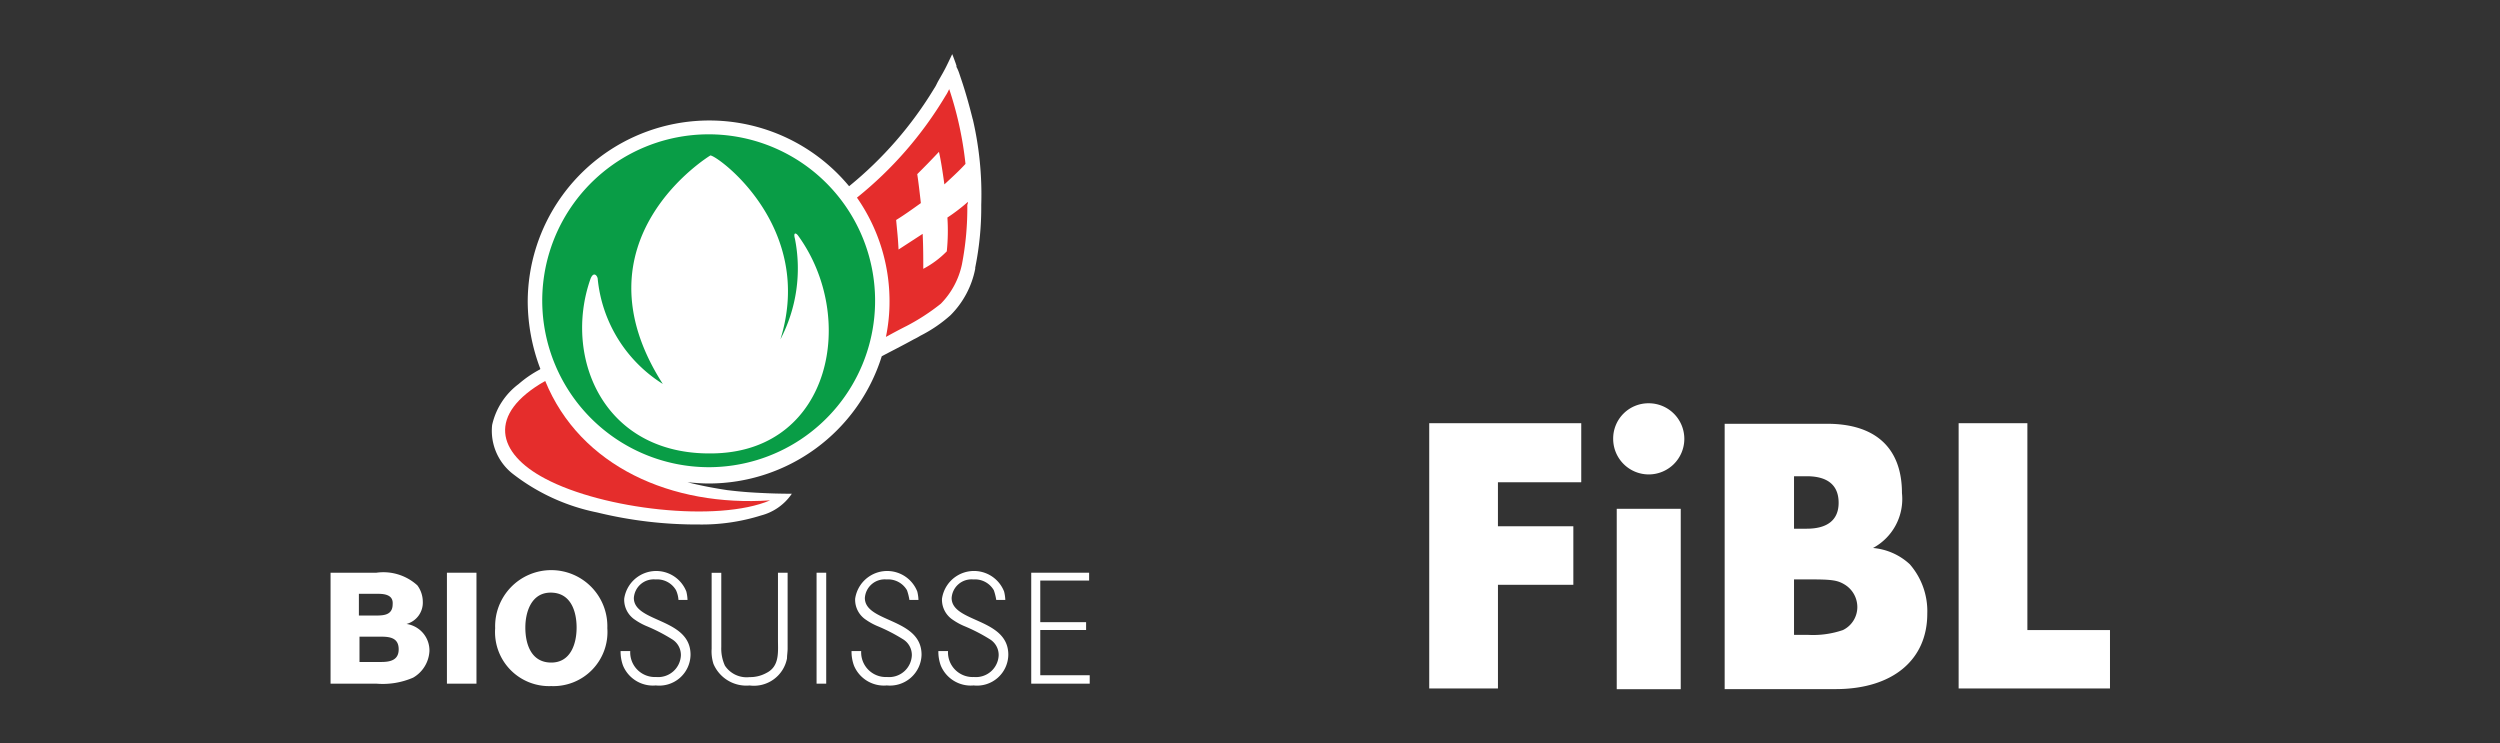
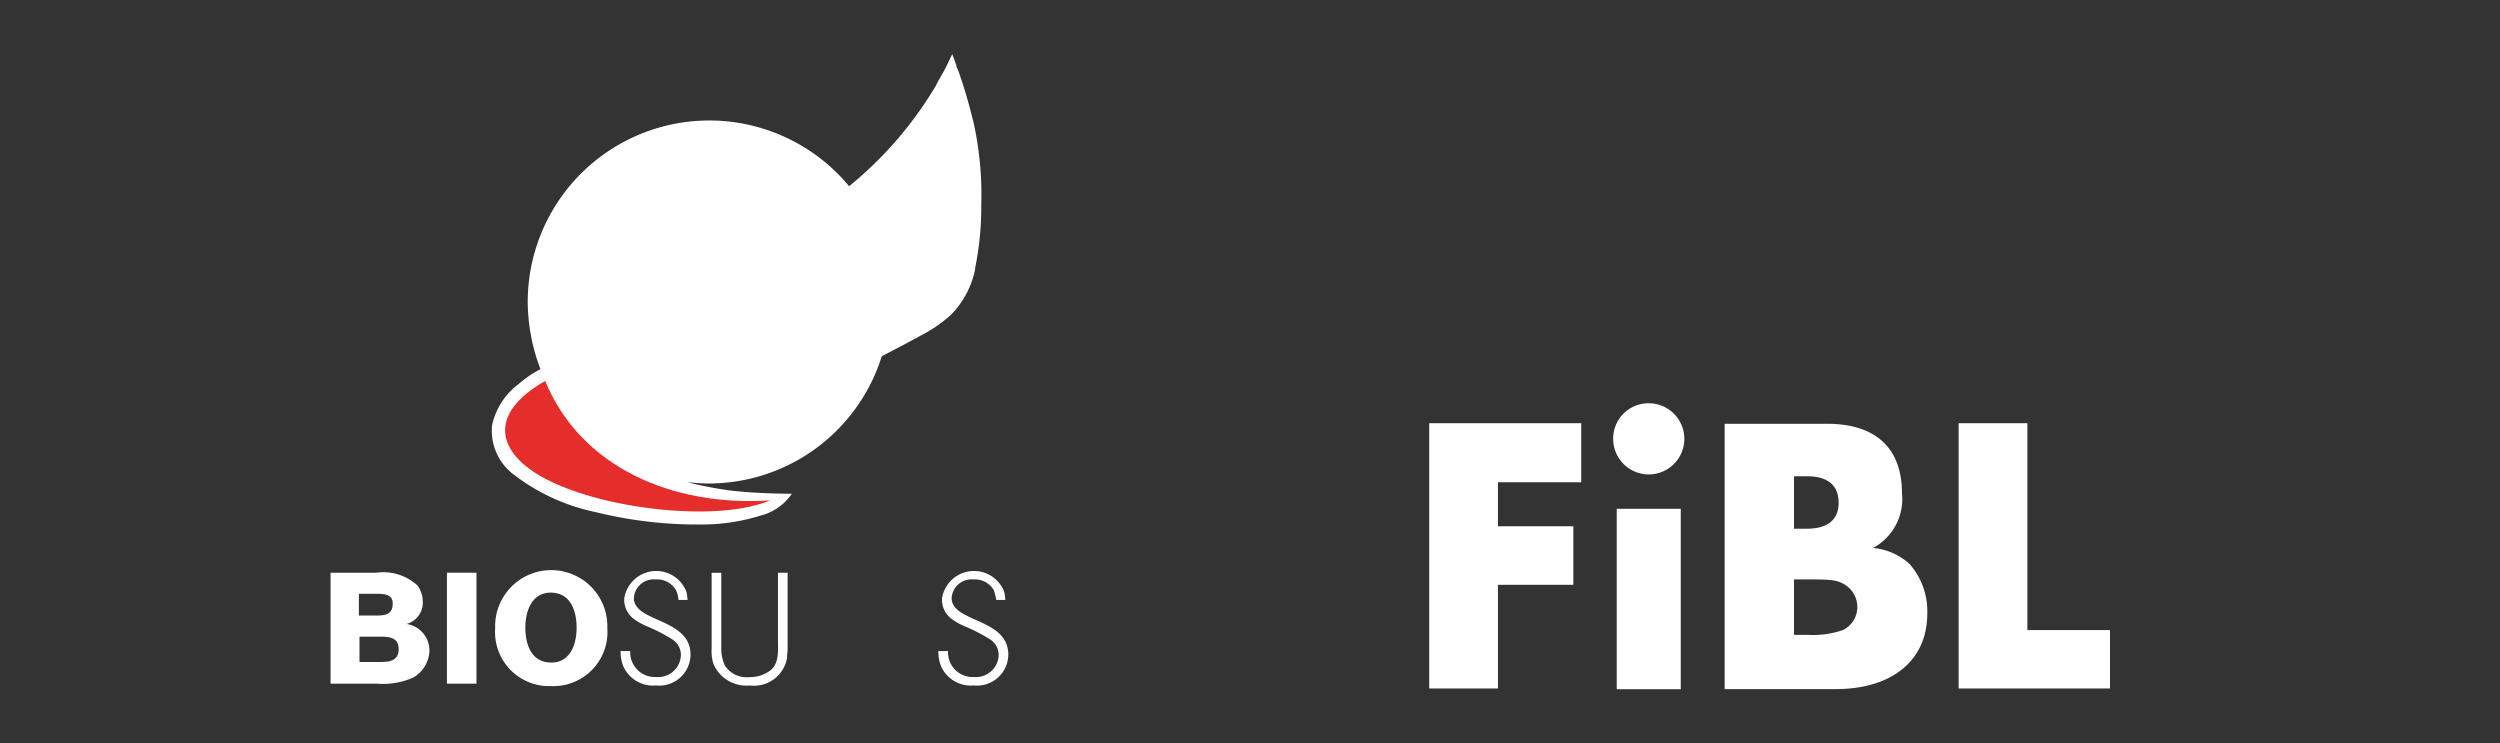
<svg xmlns="http://www.w3.org/2000/svg" id="Ebene_1" data-name="Ebene 1" viewBox="0 0 148 44">
  <rect x="0" y="0" width="148" height="44" fill="#333333" stroke="none" />
  <defs>
    <style>.cls-1{fill:#fff;}.cls-2{fill:#099d46;}.cls-3{fill:#e52d2c;}</style>
  </defs>
  <path class="cls-1" d="M24.459,40.116a4.528,4.528,0,0,1-2.177.357H19.569V33.905h2.713a2.987,2.987,0,0,1,2.427.75,1.642,1.642,0,0,1,.321.964,1.309,1.309,0,0,1-.964,1.32,1.585,1.585,0,0,1,1.357,1.607,1.93,1.93,0,0,1-.964,1.57m-2.07-4.962H21.246V36.44h1c.5,0,1-.036,1-.679.036-.5-.392-.607-.856-.607m.107,2.535H21.282v1.5h1.285c.536,0,1.035-.107,1.035-.749,0-.714-.571-.75-1.106-.75" />
  <rect class="cls-1" x="26.458" y="33.905" width="1.749" height="6.568" />
  <path class="cls-1" d="M32.634,40.616a3.2,3.2,0,0,1-3.32-3.427,3.322,3.322,0,1,1,6.64,0,3.2,3.2,0,0,1-3.32,3.427M32.6,35.083c-1.142,0-1.5,1.142-1.5,2.07,0,1,.357,2.071,1.535,2.071,1.142,0,1.5-1.107,1.5-2.071,0-.928-.321-2.07-1.535-2.07" />
  <path class="cls-1" d="M38.809,40.58A1.919,1.919,0,0,1,36.882,39.4a2.4,2.4,0,0,1-.143-.856h.571a1.462,1.462,0,0,0,1.535,1.535A1.346,1.346,0,0,0,40.309,38.8a1.091,1.091,0,0,0-.536-.964,10.247,10.247,0,0,0-1.535-.786,3.682,3.682,0,0,1-.642-.357,1.419,1.419,0,0,1-.643-1.249,1.915,1.915,0,0,1,3.677-.428,2.382,2.382,0,0,1,.071.5h-.535a1.672,1.672,0,0,0-.143-.571,1.292,1.292,0,0,0-1.214-.642A1.178,1.178,0,0,0,37.524,35.4c0,1.464,3.356,1.178,3.356,3.356a1.852,1.852,0,0,1-2.071,1.82" />
  <path class="cls-1" d="M46.591,38.974a1.992,1.992,0,0,1-2.213,1.606A2.114,2.114,0,0,1,42.236,39.3a2.454,2.454,0,0,1-.107-.892v-4.5H42.7V38.3a2.44,2.44,0,0,0,.215,1.106,1.543,1.543,0,0,0,1.463.679,1.989,1.989,0,0,0,1-.25c.785-.393.678-1.25.678-1.964V33.905h.571v4.5c0,.178-.036.393-.036.571" />
-   <rect class="cls-1" x="48.341" y="33.905" width="0.571" height="6.568" />
-   <path class="cls-1" d="M52.481,40.58A1.919,1.919,0,0,1,50.554,39.4a2.4,2.4,0,0,1-.143-.856h.571a1.462,1.462,0,0,0,1.535,1.535A1.346,1.346,0,0,0,53.981,38.8a1.091,1.091,0,0,0-.536-.964,10.247,10.247,0,0,0-1.535-.786,3.682,3.682,0,0,1-.642-.357,1.419,1.419,0,0,1-.643-1.249,1.915,1.915,0,0,1,3.677-.428,2.382,2.382,0,0,1,.071.5h-.535a3.336,3.336,0,0,0-.143-.571,1.292,1.292,0,0,0-1.214-.642A1.178,1.178,0,0,0,51.2,35.4c0,1.464,3.356,1.178,3.356,3.356a1.871,1.871,0,0,1-2.071,1.82" />
  <path class="cls-1" d="M57.622,40.58A1.921,1.921,0,0,1,55.694,39.4a2.4,2.4,0,0,1-.143-.856h.572a1.461,1.461,0,0,0,1.535,1.535A1.346,1.346,0,0,0,59.121,38.8a1.09,1.09,0,0,0-.535-.964,10.344,10.344,0,0,0-1.535-.786,3.729,3.729,0,0,1-.643-.357,1.421,1.421,0,0,1-.642-1.249,1.914,1.914,0,0,1,3.676-.428,2.384,2.384,0,0,1,.072.5h-.536a3.332,3.332,0,0,0-.142-.571,1.292,1.292,0,0,0-1.214-.642A1.177,1.177,0,0,0,56.337,35.4c0,1.464,3.355,1.178,3.355,3.356a1.852,1.852,0,0,1-2.07,1.82" />
-   <polygon class="cls-1" points="61.049 40.473 61.049 33.905 64.476 33.905 64.476 34.369 61.584 34.369 61.584 36.832 64.297 36.832 64.297 37.296 61.584 37.296 61.584 39.974 64.511 39.974 64.511 40.473 61.049 40.473" />
  <path class="cls-1" d="M57.586,7.061c-.178-.714-.392-1.5-.642-2.249L56.8,4.383a2.563,2.563,0,0,0-.143-.357.211.211,0,0,1-.036-.142c0-.036-.035-.072-.035-.107-.179-.5-.215-.572-.215-.572-.356.75-.392.821-.571,1.143l-.285.5-.107.215a1.974,1.974,0,0,1-.107.178,22.411,22.411,0,0,1-5.034,5.783,10.749,10.749,0,0,0-19.026,6.854,11.322,11.322,0,0,0,.749,3.962l-.035.036a6.546,6.546,0,0,0-1.25.857,4.156,4.156,0,0,0-1.571,2.427,3.239,3.239,0,0,0,1.178,2.856,11.989,11.989,0,0,0,5.034,2.32,24.868,24.868,0,0,0,6.033.714,11.722,11.722,0,0,0,3.676-.535,3.158,3.158,0,0,0,1.821-1.285s-.857,0-1.571-.036c-.821-.036-1.356-.071-2.249-.178-.714-.108-1.5-.25-2.356-.465.429.036.821.072,1.25.072A10.736,10.736,0,0,0,52.2,21.09c.607-.322,1.249-.643,1.892-1h0a3.98,3.98,0,0,0,.393-.214,8.233,8.233,0,0,0,1.784-1.214,5.338,5.338,0,0,0,1.464-2.748v-.072a17.935,17.935,0,0,0,.357-3.712,19.657,19.657,0,0,0-.5-5.069" />
-   <path class="cls-2" d="M32.1,17.806a9.853,9.853,0,1,1,9.853,9.852A9.873,9.873,0,0,1,32.1,17.806" />
+   <path class="cls-2" d="M32.1,17.806A9.873,9.873,0,0,1,32.1,17.806" />
  <path class="cls-1" d="M42.058,9.2s-8.282,5-2.82,13.529a8.3,8.3,0,0,1-3.856-6.247c-.035-.179-.249-.429-.428.035-1.642,4.677.821,10.6,7.5,10.317,6.746-.286,8.281-8.032,4.819-12.851-.143-.214-.322-.25-.215.143A9.047,9.047,0,0,1,46.2,20.09c2.07-6.639-3.677-10.852-4.141-10.887" />
  <path class="cls-3" d="M32.277,22.553c-3.463,1.964-2.856,4.284,0,5.783,3.427,1.821,10.209,2.606,13.315,1.285-5.819.393-11.245-2-13.315-7.068" />
-   <path class="cls-3" d="M57.3,11.951a10.791,10.791,0,0,1-1.214.928,12.039,12.039,0,0,1-.036,2,5.622,5.622,0,0,1-1.392,1.036c0-.607,0-1.321-.036-2.071l-1.428.928c-.035-.714-.071-.964-.142-1.749.464-.285.963-.642,1.463-1-.071-.643-.143-1.25-.214-1.714.464-.464.714-.714,1.285-1.321.107.464.214,1.143.321,1.928.464-.428.893-.821,1.25-1.214a21.045,21.045,0,0,0-.893-4.212l-.071-.214-.107.214a1.974,1.974,0,0,1-.107.178A22.506,22.506,0,0,1,50.732,11.7a10.717,10.717,0,0,1,1.928,6.14,10.264,10.264,0,0,1-.214,2.106c.392-.214.785-.428,1.213-.642a12.516,12.516,0,0,0,2.035-1.321,4.71,4.71,0,0,0,1.25-2.32h0a17.579,17.579,0,0,0,.321-3.534.475.475,0,0,0,.036-.179" />
  <path class="cls-1" d="M120.021,25.052h-4.07V40.759h8.96V37.3h-4.89Zm-13.815,12.53V34.3h.821c1.356,0,1.713.035,2.142.285a1.562,1.562,0,0,1,.785,1.357A1.513,1.513,0,0,1,109.1,37.3a5.447,5.447,0,0,1-2.034.286Zm0-6.319v-3.07h.75c1.249,0,1.891.536,1.891,1.571,0,1-.642,1.535-1.891,1.535h-.75Zm-4.07,9.532h6.533c3.356,0,5.426-1.714,5.426-4.463a4.228,4.228,0,0,0-1.035-2.927,3.658,3.658,0,0,0-2.178-.964,3.291,3.291,0,0,0,1.714-3.248c0-2.677-1.571-4.105-4.427-4.105H102.1V40.8ZM97.6,23.874A2.087,2.087,0,0,0,95.5,25.98,2.106,2.106,0,1,0,97.6,23.874M99.5,30.121H95.711V40.8H99.5Zm-5.89-1.606V25.052h-9V40.759h4.069v-6.14h4.463V31.156H88.678V28.55h4.927Z" />
</svg>